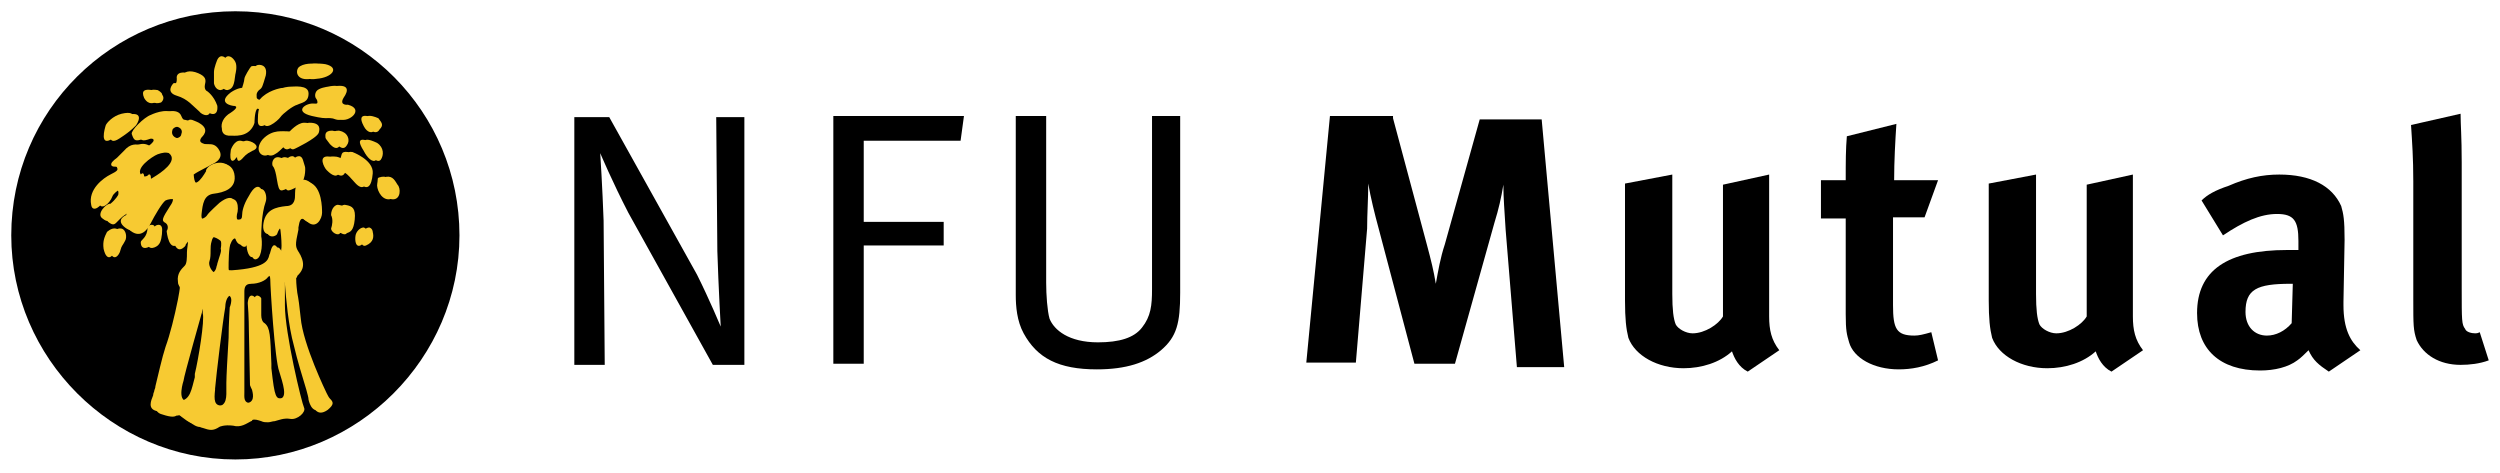
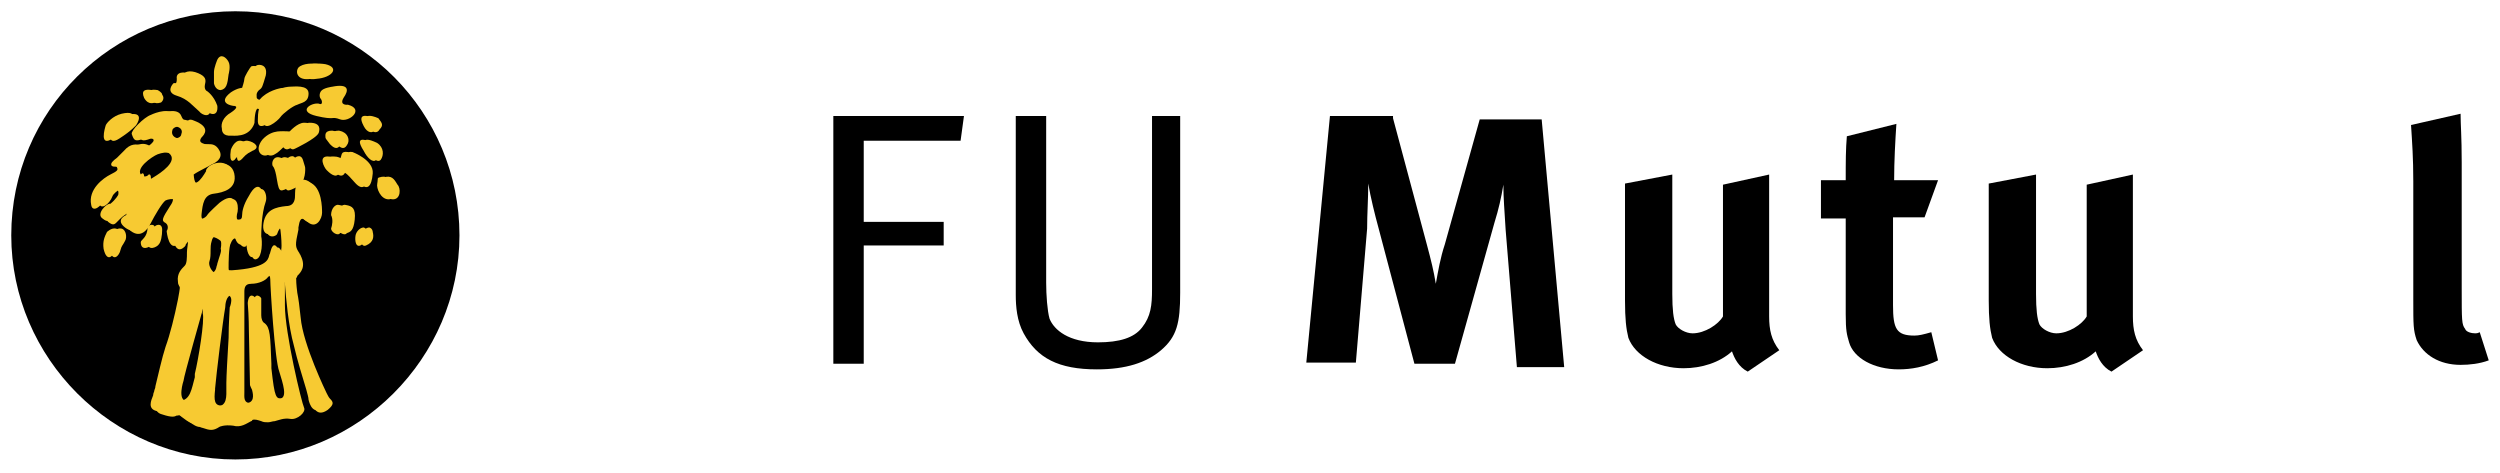
<svg xmlns="http://www.w3.org/2000/svg" version="1.1" id="Layer_1" x="0px" y="0px" viewBox="0 0 222 42" style="enable-background:new 0 0 222 42;" xml:space="preserve">
  <style type="text/css">
	.st0{fill-rule:evenodd;clip-rule:evenodd;}
	.st1{fill:#F7CA32;}
	.st2{fill-rule:evenodd;clip-rule:evenodd;fill:#F7CA32;}
</style>
  <g>
    <g>
      <g>
        <path d="M1,20.9C1,9.8,10,1,20.9,1C32,1,40.8,10,40.8,20.9s-9,19.9-19.9,19.9C10,40.8,1,31.8,1,20.9z" />
-         <path d="M51,10.4h3.1l7.8,14C63,26.6,64,29,64,29s-0.2-3.5-0.3-6.7l-0.1-11.9h2.5v22h-2.8l-7.5-13.5c-1.4-2.7-2.5-5.3-2.5-5.3     s0.2,3.1,0.3,6l0.1,12.8H51L51,10.4z" />
        <path d="M74,10.3h11.6l-0.3,2.2h-8.6v7.2h7.1v2.1h-7.1v10.5H74V10.3z" />
        <path d="M90.2,10.3h2.7v14.8c0,1.1,0.1,2.5,0.3,3.2c0.4,1,1.7,2.1,4.3,2.1c1.9,0,3.2-0.4,3.9-1.3c0.8-1,0.9-2,0.9-3.4V10.3h2.5     V26c0,2.7-0.3,3.9-1.7,5.1c-1.3,1.1-3.1,1.7-5.7,1.7c-3.4,0-5.3-1-6.5-3.2c-0.6-1.1-0.7-2.4-0.7-3.4L90.2,10.3z" />
        <path d="M123.7,10.5l3,11.2c0.4,1.5,0.6,2.3,0.8,3.5c0.2-1.1,0.4-2.3,0.8-3.5l3.1-11.1h5.5l2,22h-4.2l-1-12.2     c-0.1-1.7-0.2-2.8-0.2-4c-0.2,1.2-0.4,2.1-0.8,3.4l-3.5,12.5h-3.6l-3.2-12.1c-0.3-1.1-0.7-2.7-0.9-3.9c0,1.3-0.1,2.7-0.1,4     l-1,11.9H116l2.1-21.9H123.7z" />
        <path d="M170.9,19.3h-2.8v7.8c0,2.1,0.3,2.7,1.9,2.7c0.4,0,0.8-0.1,1.5-0.3l0.6,2.5c-1.2,0.6-2.4,0.8-3.5,0.8c-2.2,0-4-1-4.4-2.4     c-0.2-0.7-0.3-1-0.3-2.5v-8.5h-2.2V16h2.2c0-1.7,0-2.7,0.1-3.9l4.4-1.1c-0.1,1.5-0.2,3.3-0.2,5h3.9L170.9,19.3z" />
        <path d="M148.5,15.5v10.6c0,1.4,0.1,2.2,0.3,2.7c0.2,0.4,0.9,0.8,1.5,0.8c1.1,0,2.3-0.8,2.7-1.5V16.4l4.1-0.9v12.6     c0,1.2,0.2,2.1,0.9,3l-2.8,1.9c-0.8-0.4-1.2-1.2-1.4-1.8c-1.1,1-2.7,1.5-4.3,1.5c-2.3,0-4.3-1.1-4.9-2.7     c-0.2-0.8-0.3-1.7-0.3-3.3V16.3L148.5,15.5z" />
        <path d="M180.8,15.5v10.6c0,1.4,0.1,2.2,0.3,2.7c0.2,0.4,0.9,0.8,1.5,0.8c1.1,0,2.3-0.8,2.7-1.5V16.4l4.1-0.9v12.6     c0,1.2,0.2,2.1,0.9,3l-2.8,1.9c-0.8-0.4-1.2-1.2-1.4-1.8c-1.1,1-2.7,1.5-4.3,1.5c-2.3,0-4.3-1.1-4.9-2.7     c-0.2-0.8-0.3-1.7-0.3-3.3V16.3L180.8,15.5z" />
-         <path class="st0" d="M202.4,15.5c-1.5,0-2.9,0.3-4.5,1c-1.2,0.4-1.9,0.8-2.4,1.3l1.9,3.1c1.8-1.2,3.3-1.9,4.8-1.9     c1.5,0,1.9,0.6,1.9,2.4v0.8h-1c-5.3,0-8,1.8-8,5.6c0,3.2,2,5.1,5.6,5.1c1.3,0,2.5-0.3,3.3-0.9c0.3-0.2,0.7-0.6,1-0.9     c0.4,0.9,0.9,1.3,1.8,1.9l2.8-1.9c-0.9-0.8-1.5-1.9-1.5-4v-0.3l0.1-5.5c0-1.8-0.1-2.3-0.3-3C207.1,16.5,205.2,15.5,202.4,15.5     L202.4,15.5z M199.4,27.7c0-2,1-2.5,4-2.5h0.2l-0.1,3.5c-0.6,0.7-1.4,1.1-2.2,1.1C200.2,29.8,199.4,29,199.4,27.7L199.4,27.7z" />
        <path d="M218.6,14.4v11.2c0,2.9,0,3.2,0.3,3.6c0.1,0.3,0.6,0.4,0.9,0.4c0.1,0,0.2,0,0.4-0.1l0.8,2.5c-0.8,0.3-1.7,0.4-2.5,0.4     c-1.9,0-3.3-0.9-3.9-2.2c-0.3-0.9-0.3-1.3-0.3-3.6V16.1c0-2.1-0.1-3.4-0.2-5l4.4-1C218.5,11.1,218.6,12.1,218.6,14.4z" />
-         <path class="st1" d="M20.9,6.6c0,0,0.2-0.7,0-1.1s-0.7-0.8-1-0.2c0,0-0.3,0.7-0.3,1.1c0,0.4,0,0.8,0,1c0,0,0.1,0.6,0.6,0.6     C20.7,7.9,20.8,7.5,20.9,6.6z" />
        <path class="st1" d="M21,8.2c-1.3,1,0.2,1.2,0.2,1.2c0.4,0,0.4,0.2-0.2,0.6c-0.7,0.4-0.9,1-0.8,1.4c0,0.4,0.2,0.8,1.2,0.6     c1-0.2,1.2-1.1,1.2-1.1s0-0.9,0.2-1.2c0.2-0.3,0.7,0,0.7,0s-0.1,0.2-0.1,0.9c-0.1,1.3,1.3,0.1,1.5-0.2s1.1-1,1.5-1.1     c0.4-0.2,1-0.2,1-1s-1.3-0.6-1.7-0.6c-0.3,0-1.5,0.3-2.1,1c-0.2,0.3-0.7,0.2-0.8,0c0-0.2-0.1-0.4,0.2-0.7     c0.3-0.2,0.3-0.3,0.6-1.3c0.2-1-0.6-1-0.8-0.9s-0.8,0.9-0.8,1.1S22,7.7,22,7.7S21.7,7.8,21,8.2z" />
        <path class="st1" d="M28.9,5.7C28.3,5.6,27.3,5.6,27,6c-0.3,0.4-0.1,1.2,1.1,1C29.5,6.9,30.2,6,28.9,5.7z" />
        <path class="st1" d="M29.5,7.7c0,0-0.8,0.1-1,0.4c-0.2,0.3-0.1,0.6,0,0.7c0.1,0.1,0.2,0.6-0.2,0.4c-0.7-0.1-1.9,0.7-0.2,1.1     c1.7,0.4,1.3,0,2.1,0.3c0.8,0.3,2.2-0.9,0.7-1.3c0,0-0.8,0.1-0.4-0.6C31,8,31,7.4,29.5,7.7z" />
        <path class="st1" d="M33.6,10.5c0,0-1.7-0.8-0.9,0.7c0.3,0.6,0.8,0.7,1,0.3C34.1,11.1,33.9,10.9,33.6,10.5z" />
        <path class="st1" d="M33.5,12.7c0,0-1.9-1-0.8,0.7c0.3,0.6,0.8,1.1,1.1,0.8C34.1,13.8,34.1,13.1,33.5,12.7z" />
        <path class="st1" d="M30.1,11.6c-0.7,0-0.6,0.4-0.6,0.6c0,0.1,0.1,0.2,0.4,0.6c0.2,0.2,0.6,0.6,0.9,0.1c0.3-0.4,0.1-0.9-0.2-1.1     C30.4,11.7,30.5,11.7,30.1,11.6z" />
        <path class="st1" d="M26.2,13.2c0,0,1.9-0.9,2.1-1.4c0.1-0.3,0.2-0.9-0.8-0.9c-0.6,0-1.3,0.8-1.3,0.8c-0.2,0.2-0.8-0.2-0.4,0     c0,0-1.1-0.3-2,0.7c-0.8,1,0,1.7,0.6,1.3c0.6-0.3,1-1.1,1.2-0.7C25.9,13.3,26,13.3,26.2,13.2z" />
        <path class="st1" d="M21.5,14.1c0.2-0.2,0.3-0.4,0.9-0.7c0.8-0.3,0.2-0.8-0.4-0.9c-0.6-0.1-0.9,0.8-0.9,0.8     C20.9,14.6,21.3,14.3,21.5,14.1z" />
        <path class="st1" d="M18.4,8.1c0,0-0.3-0.1-0.2-0.6c0.1-0.4,0.1-0.7-0.6-1c-0.7-0.3-1.4-0.2-1.3,0.4c0,0.6-0.2,0.3-0.3,0.4     c-0.1,0.1-0.7,0.8,0.3,1.1s1.4,0.9,2,1.4c0.2,0.3,1.1,0.7,1-0.4C19,8.5,18.4,8.1,18.4,8.1z" />
        <path class="st1" d="M14,8c-0.6-0.1-1,0-0.7,0.7c0.4,0.7,0.9,0.4,1,0.4c0,0,0.4-0.3,0.1-0.7C14.4,8.2,14,8,14,8z" />
        <path class="st1" d="M12.1,11.1c0,0,0.9-1.3-0.8-0.9c-0.7,0.1-1.2,0.7-1.3,1c-0.2,0.2-0.6,1.9,0.6,1.1     C11.7,11.6,12.1,11.1,12.1,11.1z" />
        <path class="st2" d="M18.8,14.6c0,0,1.1-0.4,0.7-1.2c-0.3-0.6-0.7-0.6-1-0.6c-0.1,0-0.2,0-0.3,0c-0.3-0.1-0.6-0.2-0.3-0.6     c0.2-0.2,0.9-0.9-0.7-1.5c-0.2-0.1-0.4-0.1-0.5,0c-0.2,0-0.4,0.1-0.6-0.4c-0.3-0.8-1.7-0.3-2.1-0.1c-0.6,0.2-1.8,1.4-1.7,1.7     c0.2,0.6,0.3,0.7,1.1,0.4c0.6-0.1,1.1,0,0.7,0.4c-0.4,0.4-0.6,0.4-0.9,0.2c-0.4-0.2-0.9-0.2-1.5,0.3c-0.2,0.2-0.4,0.4-0.6,0.6     c-0.4,0.3-0.6,0.5-0.5,0.7c0.1,0.1,0.2,0.1,0.3,0.1c0.1,0,0.2,0,0.2,0.1c0.1,0.2,0,0.3-0.6,0.6c-0.6,0.2-2,1.3-1.7,2.7     c0.1,0.7,0.9,0.2,1.2-0.6c0.1-0.3,1.4-1.3,1.2-0.3c0,0-0.2,0.4-0.7,0.8c-0.4,0.3-1.4,1.3-0.9,1.8c0.5,0.4,0.6,0.2,0.9-0.1     c0.1-0.1,0.1-0.1,0.2-0.2c0.4-0.4,1.4-1,1,0c0,0-1,0.4-0.1,1.1c0.9,0.7,1.5-0.1,1.8-0.7s1-1.8,1.3-2c0.4-0.2,1.7-0.3,0.9,0.8     c-0.7,1.1-0.8,1.3-0.4,1.5c0.3,0.2,0.2,0.6,0.1,0.7c0,0.1,0.2,2,1.1,1.1c0,0,0.1-0.1,0.1-0.2c0.3-0.4,0.8-1,0.7-0.1     c0,0.4-0.1,0.8-0.1,1.1l0,0c0,0.5,0,1-0.2,1.2c-0.3,0.3-0.7,0.7-0.6,1.4c0,0.3,0.1,0.3,0.1,0.4c0.1,0.1,0.1,0.1-0.1,1.2     c-0.3,1.5-0.7,3.1-1.1,4.2c-0.3,0.9-0.7,2.7-0.9,3.5v0c0,0.2-0.1,0.3-0.1,0.4c0,0.1-0.1,0.2-0.1,0.4c-0.2,0.5-0.5,1.2,0.3,1.4     c0.9,0.3,1.1,0.2,1.3,0.1c0,0,0.1,0,0.1,0c0.2-0.1,0.5,0.1,0.8,0.4c0.3,0.2,0.6,0.5,1,0.6c0.2,0,0.3,0.1,0.4,0.1h0     c0.6,0.2,0.9,0.3,1.5-0.1c0,0,0.4-0.2,1.2-0.1c0.7,0.2,1.2-0.2,1.6-0.4l0,0c0,0,0.1,0,0.1-0.1c0.2-0.1,0.5,0,0.8,0.1     c0.2,0.1,0.4,0.1,0.6,0.1c0.2,0,0.4-0.1,0.6-0.1c0.4-0.1,0.8-0.3,1.4-0.2c0.6,0.1,1.4-0.6,1.2-1c-0.2-0.4-1.7-6.6-1.7-9.1v-2     c0-0.2,0.2-1.1,0.3,0.2l0,0.1l0,0c0.1,1.3,0.3,3.7,0.8,5.5c0.3,1.3,0.8,2.9,1.1,3.9l0,0c0.1,0.4,0.2,0.7,0.2,0.9     c0.1,0.4,0.4,1.4,1.4,0.7c0.6-0.5,0.5-0.7,0.2-1c-0.1-0.1-0.2-0.3-0.3-0.5c0,0-2.1-4.3-2.3-6.7c-0.1-1-0.2-1.7-0.3-2.2l0,0     c-0.1-0.8-0.1-1.1-0.1-1.3c0,0,0.1-0.1,0.1-0.2c0.3-0.3,0.8-0.8,0.3-1.8c0-0.1-0.1-0.1-0.1-0.2c-0.4-0.6-0.4-0.7-0.1-2.1     c0-0.1,0-0.2,0-0.2c0.1-0.6,0.2-1.1,0.8-0.5c0.8,0.7,1.3-0.3,1.3-0.8c0-0.4,0-2.3-1.1-2.7c-1-0.3-1,1-1,1.2v0c0,0,0,0,0,0     c0,0,0,0,0,0c0,0.2,0,1.1-0.8,1.1c-0.9,0.1-1.8,0.3-2,1.5c-0.2,1.2,0.7,1.1,0.9,0.8c0.1-0.3,0.4-1,0.6-0.2     c0.1,0.8,0.1,1.3,0.1,1.4c0,0,0,1.2-0.3,0.3c-0.4-0.7-0.6-0.1-0.7,0.3l0,0c0,0.1-0.1,0.2-0.1,0.3l0,0c-0.1,0.4-0.3,1.1-3.3,1.3     c-0.4,0-0.6,0-0.6-0.4c0-0.4,0-1.9,0.2-2.2c0.1-0.3,0.4-0.7,0.7-0.2c0.2,0.6,0.6,0.6,0.7,0.4c0.1-0.1,0.3-0.2,0.3,0.2     s0.2,1.2,0.6,1c0.5-0.2,0.5-1.6,0.4-2v0c0,0,0-0.1,0-0.1c0-0.2,0-1.9,0.4-3c0.2-0.6-0.3-2-1.2-0.3c-0.5,0.8-0.6,1.4-0.6,1.7     c0,0.3-0.1,0.4-0.3,0.4c-0.4,0-0.6-0.2-0.4-0.9c0.1-0.7-0.1-1.7-1.4-0.7c0,0-1,0.9-1.1,1.1c-0.1,0.2-0.8,0.7-0.7-0.2     c0.1-0.9,0.2-1.7,1.1-1.8c0.8-0.1,2.1-0.4,1.8-1.8c-0.3-1.3-2-0.9-2.3-0.2l0,0.1c-0.4,0.7-1.2,1.8-1.3,0.2     C17.6,15.2,18.7,14.7,18.8,14.6z M16.7,11.9c0,0.2-0.2,0.4-0.7,0.4c-0.6,0-0.8-0.4-0.7-0.7c0-0.2,0.3-0.4,0.8-0.4     C16.7,11.3,16.7,11.7,16.7,11.9C16.7,11.9,16.7,11.9,16.7,11.9z M14.5,15.6L14.5,15.6L14.5,15.6L14.5,15.6     c-0.1,0.1-0.2,0.1-0.2,0.2c-0.6,0.4-0.9,0.4-0.9,0c0-0.4-0.2-0.3-0.2-0.3s-0.2,0.3-0.6,0.1c-0.7-0.6,0.9-1.7,1.4-1.9     c0.8-0.3,1.5-0.1,1.5-0.1C16.4,14.1,15.1,15.1,14.5,15.6z M22.9,34.7c0.1,0.4,0.2,1.1-0.6,1.1c-0.7,0-0.6-0.5-0.6-1     c0-0.1,0-0.3,0-0.4v-8.2c0-0.1,0-0.2,0-0.3v0l0,0l0,0l0,0c0-0.4,0.1-0.7,0.6-0.7c0.7,0,1.3-0.3,1.5-0.6c0.2-0.2,0.7-0.4,0.7,0.2     c0,0.7,0.4,7.2,0.8,8.2c0.3,1,0.7,2.4,0,2.4c-0.1,0-0.1,0-0.2,0c-0.6,0-0.7,0-1-2.7l0-0.4c-0.1-2.5-0.1-3.2-0.6-3.6     c-0.2-0.1-0.3-0.4-0.3-0.7v-1.5c0-0.1-0.6-0.7-0.7,0.4c0.1,1.2,0.1,2.4,0.1,2.4s0.1,4.5,0.1,4.9C22.9,34.5,22.9,34.6,22.9,34.7z      M20.7,33.9c0,0.1,0,0.3,0,0.4c0,0.8,0.1,1.7-0.9,1.7c-0.8,0.1-0.8-0.5-0.7-1.4l0-0.1c0.1-1.2,0.7-6.1,0.9-7.2     c0-0.3,0.1-1.1,0.6-1.1c0.9-0.1,0.4,1.1,0.4,1.1C20.9,27.8,20.7,33.1,20.7,33.9z M16.6,35.6c-0.9,0-0.3-1.8-0.3-1.8     c0-0.3,1.7-6.3,1.7-6.3c0.8-2.5,0.6,0.3,0.6,0.3c0.1,0.6-0.4,4.2-0.7,5.4c0,0.1,0,0.2,0,0.3C17.6,34.6,17.4,35.5,16.6,35.6z      M18.7,22.2c0-0.2,0-0.5,0.1-0.8c0.2-0.9,1.1-0.2,1.1-0.1c0.1,0.2,0,0.7,0,0.7c0.1,0.3,0,0.6-0.1,1.1c-0.1,0.2-0.1,0.5-0.2,0.8     c-0.2,1-1.2-0.1-1-0.7C18.7,22.9,18.7,22.6,18.7,22.2z" />
        <path class="st1" d="M26.9,14.2c-0.2-0.6-0.7-0.2-0.7-0.2s-0.1,0.2-0.7,0s-0.8,0.4-0.7,0.7c0,0.1,0.2,0,0.4,1.3     c0.2,1.2,0.3,1,1.2,0.6c0.8-0.4,0.7-1.7,0.7-1.7S27.1,14.8,26.9,14.2z" />
        <path class="st1" d="M33.1,20.6c0,0,0-0.3-0.3-0.4c-0.3,0-0.6,0.3-0.7,0.6c-0.1,0.3-0.1,1.2,0.4,1C33.2,21.5,33.2,21,33.1,20.6z" />
        <path class="st1" d="M30,20.3c0,0.3,0.6,0.7,0.8,0.4c0.3-0.1,0.6-0.2,0.7-1.2s-0.2-1.2-0.8-1.3c-0.3-0.1-0.7,0.3-0.7,0.9     C30.1,19.5,30,20,30,20.3z" />
        <path class="st1" d="M30.7,14.1c-0.1,0.3-0.4-0.2-1-0.2c-1-0.1-0.4,1-0.2,1.2s0.8,0.8,1.1,0.3c0.3-0.4,0.7,0,1.3,0.8     c0.7,0.8,1.1,0.4,1.2-0.8c0.1-1.2-1.8-1.9-1.8-1.9C30.7,13.4,30.9,13.8,30.7,14.1z" />
        <path class="st1" d="M33.9,16.3c-0.1,0.4,0.3,1.4,1,1.4c0.7,0,0.7-1,0.4-1.3c-0.2-0.3-0.4-0.8-1-0.7     C33.9,15.8,34.1,15.8,33.9,16.3z" />
        <path class="st1" d="M9.7,22.1c0.3,1.3,0.9,0.6,1,0.1c0.1-0.4,0.2-0.4,0.4-0.8c0.2-0.3,0.1-1-0.3-1.1c-0.4-0.1-0.8,0.3-0.8,0.3     C9.8,21,9.6,21.4,9.7,22.1z" />
        <path class="st1" d="M13.1,21.5c0,0.9,0.9,0.4,1,0.2c0.2-0.2,0.3-0.8,0.3-1.3c0-0.7-0.7-0.4-0.7-0.2C13.6,21,13.1,21.3,13.1,21.5     z" />
        <path class="st1" d="M20.3,6.6c0,0,0.2-0.7,0-1.1c-0.2-0.4-0.7-0.8-1-0.2c0,0-0.3,0.7-0.3,1.1c0,0.4,0,0.8,0,1     c0,0,0.1,0.6,0.6,0.6C20.1,7.9,20.2,7.5,20.3,6.6z" />
        <path class="st1" d="M20.5,8.2c-1.3,1,0.2,1.2,0.2,1.2c0.4,0,0.4,0.2-0.2,0.6c-0.7,0.4-0.9,1-0.8,1.4c0,0.4,0.2,0.8,1.2,0.6     c1-0.2,1.2-1.1,1.2-1.1s0-0.9,0.2-1.2c0.2-0.3,0.7,0,0.7,0s-0.1,0.2-0.1,0.9c-0.1,1.3,1.3,0.1,1.5-0.2c0.2-0.3,1.1-1,1.5-1.1     c0.6-0.1,1-0.2,1-0.9c0-0.8-1.3-0.6-1.7-0.6s-1.5,0.3-2.1,1c-0.2,0.3-0.7,0.2-0.8,0c0-0.2-0.1-0.4,0.2-0.7s0.3-0.3,0.6-1.3     s-0.6-1-0.8-0.9C22.2,6,21.7,6.8,21.7,7s-0.2,0.8-0.2,0.8S21.1,7.8,20.5,8.2z" />
        <path class="st1" d="M28.4,5.7c-0.6-0.1-1.5-0.1-1.9,0.3c-0.3,0.4-0.1,1.2,1.1,1C29.1,6.9,29.6,6,28.4,5.7z" />
-         <path class="st1" d="M29.1,7.7c0,0-0.8,0.1-1,0.4c-0.2,0.3-0.1,0.6,0,0.7c0.1,0.1,0.2,0.6-0.2,0.4c-0.7-0.1-1.9,0.7-0.2,1.1     c1.7,0.4,1.3,0,2.1,0.3c0.8,0.3,2.2-0.9,0.7-1.3c0,0-0.8,0.1-0.4-0.6C30.4,8,30.5,7.4,29.1,7.7z" />
        <path class="st1" d="M33.2,10.5c0,0-1.7-0.8-0.9,0.7c0.3,0.6,0.8,0.7,1,0.3C33.5,11.1,33.5,10.9,33.2,10.5z" />
        <path class="st1" d="M33.1,12.7c0,0-1.9-1-0.8,0.7c0.3,0.6,0.8,1.1,1.1,0.8C33.5,13.8,33.5,13.1,33.1,12.7z" />
        <path class="st1" d="M29.5,11.6c-0.7,0-0.6,0.4-0.6,0.6c0,0.1,0.1,0.2,0.4,0.6c0.2,0.2,0.6,0.6,0.9,0.1c0.3-0.4,0.1-0.9-0.2-1.1     C30,11.7,30,11.7,29.5,11.6z" />
        <path class="st1" d="M25.7,13.2c0,0,1.9-0.9,2.1-1.4c0.1-0.3,0.2-0.9-0.8-0.9c-0.6,0-1.3,0.8-1.3,0.8c-0.2,0.2-0.8-0.2-0.4,0     c0,0-1.1-0.3-2,0.7c-0.8,1,0,1.7,0.6,1.3c0.6-0.3,1-1.1,1.2-0.7C25.3,13.3,25.5,13.3,25.7,13.2z" />
        <path class="st1" d="M20.9,14.1c0.2-0.2,0.3-0.4,0.9-0.7c0.8-0.3,0.2-0.8-0.4-0.9c-0.6-0.1-0.9,0.8-0.9,0.8     C20.3,14.6,20.8,14.3,20.9,14.1z" />
        <path class="st1" d="M17.6,7.6c0.1-0.4,0.1-0.7-0.6-1c-0.7-0.3-1.4-0.2-1.3,0.4c0,0.6-0.2,0.3-0.3,0.4c-0.1,0.1-0.7,0.8,0.3,1.1     c1,0.3,1.4,0.9,2,1.4c0.2,0.3,1.1,0.7,1-0.4c-0.1-1.1-0.8-1.4-0.8-1.4S17.5,8,17.6,7.6z" />
        <path class="st1" d="M13.5,8c-0.6-0.1-1,0-0.7,0.7c0.4,0.7,0.9,0.4,1,0.4c0,0,0.4-0.3,0.1-0.7C13.8,8.1,13.5,8,13.5,8z" />
        <path class="st1" d="M11.6,11c0,0,0.9-1.3-0.8-0.9c-0.8,0.2-1.3,0.8-1.4,1c-0.1,0.3-0.6,2,0.6,1.2C11.2,11.6,11.6,11,11.6,11z" />
        <path class="st2" d="M18.2,14.6c0,0,1.1-0.4,0.7-1.2c-0.3-0.6-0.7-0.6-1-0.6c-0.1,0-0.2,0-0.3,0c-0.3-0.1-0.6-0.2-0.3-0.6     c0.2-0.2,0.9-0.9-0.7-1.5c-0.2-0.1-0.4-0.1-0.5,0c-0.2,0-0.4,0.1-0.6-0.4c-0.3-0.8-1.7-0.3-2.1-0.1c-0.6,0.2-1.8,1.4-1.7,1.7     c0.2,0.6,0.3,0.7,1.1,0.4c0.6-0.1,1.1,0,0.7,0.4c-0.4,0.4-0.6,0.4-0.9,0.2l0,0c-0.5-0.1-1-0.2-1.6,0.5c-0.2,0.2-0.4,0.4-0.6,0.6     c-0.4,0.3-0.6,0.5-0.5,0.7c0.1,0.1,0.2,0.1,0.3,0.1c0.1,0,0.2,0,0.2,0.1c0.1,0.2,0,0.3-0.6,0.6s-2,1.3-1.7,2.7     c0.1,0.7,0.9,0.2,1.2-0.6c0.1-0.3,1.4-1.3,1.2-0.3c0,0-0.2,0.4-0.7,0.8C9.5,18,8.5,19,9.1,19.4c0.5,0.4,0.6,0.2,0.9-0.1     c0.1-0.1,0.1-0.1,0.2-0.2c0.4-0.4,1.4-1,1,0c0,0-1,0.4-0.1,1.1c0.9,0.7,1.5-0.1,1.8-0.7c0.2-0.6,1-1.8,1.3-2     c0.4-0.2,1.7-0.3,0.9,0.8c-0.7,1.1-0.8,1.3-0.4,1.5c0.3,0.2,0.2,0.6,0.1,0.7c0,0.1,0.2,2,1.1,1.1c0,0,0.1-0.1,0.1-0.2     c0.3-0.4,0.8-1,0.7-0.1c0,0.4-0.1,0.8-0.1,1.1l0,0c0,0.5,0,1-0.2,1.2c-0.3,0.3-0.7,0.7-0.6,1.4c0,0.3,0.1,0.3,0.1,0.4     c0.1,0.1,0.1,0.1-0.1,1.2c-0.3,1.5-0.7,3.1-1.1,4.2c-0.3,0.9-0.7,2.7-0.9,3.5l0,0c0,0.2-0.1,0.3-0.1,0.4c0,0.1-0.1,0.2-0.1,0.4     c-0.2,0.5-0.5,1.2,0.3,1.4c0.9,0.3,1.1,0.2,1.3,0.1c0,0,0.1,0,0.1,0c0.2-0.1,0.5,0.1,0.8,0.4c0.3,0.2,0.6,0.5,1,0.6     c0.2,0,0.3,0.1,0.4,0.1l0,0c0.6,0.2,0.9,0.3,1.5-0.1c0,0,0.4-0.2,1.2-0.1c0.7,0.2,1.2-0.2,1.6-0.4l0,0c0,0,0.1,0,0.1-0.1     c0.2-0.1,0.5,0,0.8,0.1l0,0c0.2,0.1,0.4,0.1,0.6,0.1c0.2,0,0.4-0.1,0.6-0.1c0.4-0.1,0.8-0.3,1.4-0.2c0.6,0.1,1.4-0.6,1.2-1     S25,29.4,25,26.9v-2c0-0.2,0.2-1.1,0.3,0.2l0,0.1v0c0.1,1.3,0.3,3.7,0.8,5.5c0.3,1.3,0.8,2.9,1.1,3.9l0,0     c0.1,0.4,0.2,0.7,0.2,0.9c0.1,0.4,0.4,1.4,1.4,0.7c0.6-0.5,0.5-0.7,0.2-1c-0.1-0.1-0.2-0.3-0.3-0.5c0,0-2.1-4.3-2.3-6.7     c-0.1-1-0.2-1.7-0.3-2.2v0c-0.1-0.8-0.1-1.2-0.1-1.3c0,0,0.1-0.1,0.1-0.2c0.3-0.3,0.8-0.8,0.3-1.8c0-0.1-0.1-0.1-0.1-0.2     c-0.4-0.6-0.4-0.7-0.1-2.1c0-0.1,0-0.2,0-0.2c0.1-0.6,0.2-1.1,0.8-0.5c0.8,0.7,1.3-0.3,1.3-0.8c0-0.4,0-2.3-1.1-2.7     c-1-0.3-1,1-1,1.2c0,0,0,0,0,0c0,0,0,0,0,0.1c0,0.3,0,1-0.8,1c-0.9,0.1-1.8,0.3-2,1.5c-0.2,1.2,0.7,1.1,0.9,0.8     c0.1-0.3,0.4-1,0.6-0.2c0.1,0.8,0.1,1.3,0.1,1.4c0,0,0,1.2-0.3,0.3c-0.4-0.7-0.6-0.1-0.7,0.3c0,0.1-0.1,0.2-0.1,0.3l0,0     c-0.1,0.4-0.3,1.1-3.3,1.3c-0.4,0-0.6,0-0.6-0.4s0-1.9,0.2-2.2c0.1-0.3,0.4-0.7,0.7-0.2c0.2,0.6,0.6,0.6,0.7,0.4     c0.1-0.1,0.3-0.2,0.3,0.2c0,0.4,0.2,1.2,0.6,1c0.5-0.2,0.5-1.6,0.4-2v0c0,0,0-0.1,0-0.1c0-0.2,0-1.9,0.4-3c0.2-0.6-0.3-2-1.2-0.3     c-0.5,0.8-0.6,1.4-0.6,1.7c0,0.3-0.1,0.4-0.3,0.4c-0.4,0-0.6-0.2-0.4-0.9C21,18,20.8,17,19.5,18c0,0-1,0.9-1.1,1.1     c-0.1,0.2-0.8,0.7-0.7-0.2s0.2-1.7,1.1-1.8c0.8-0.1,2.1-0.4,1.8-1.8c-0.3-1.3-2-0.9-2.3-0.2l0,0.1c-0.4,0.7-1.2,1.8-1.3,0.2     c0.1-0.1,0.4-0.2,0.7-0.4l0,0C17.9,14.8,18.2,14.6,18.2,14.6z M16.1,11.9c0,0.2-0.2,0.4-0.7,0.4c-0.6,0-0.8-0.4-0.7-0.7     c0-0.2,0.3-0.4,0.8-0.4C16.2,11.3,16.2,11.7,16.1,11.9C16.1,11.9,16.1,11.9,16.1,11.9z M15,13.6c0.9,0.7-0.8,1.8-1.3,2.1     c-0.6,0.4-0.9,0.4-0.9,0s-0.2-0.3-0.2-0.3s-0.2,0.3-0.6,0.1c-0.7-0.6,0.9-1.7,1.4-1.9C14.4,13.3,15,13.6,15,13.6z M22.4,34.7     c0.1,0.4,0.2,1.1-0.6,1.1c-0.7,0-0.6-0.5-0.6-1c0-0.1,0-0.3,0-0.4v-8.2c0-0.1,0-0.2,0-0.3v0l0,0l0,0l0,0c0-0.4,0.1-0.7,0.6-0.7     c0.6,0,1.3-0.3,1.5-0.6c0.2-0.2,0.7-0.4,0.7,0.2c0,0.7,0.4,7.2,0.8,8.2c0.3,1,0.8,2.4,0,2.4c-0.1,0-0.1,0-0.2,0     c-0.6,0-0.7,0-1-2.7l0-0.4c-0.1-2.5-0.1-3.2-0.6-3.6c-0.2-0.1-0.3-0.4-0.3-0.7v-1.5c0-0.1-0.6-0.7-0.7,0.4     c0.1,1.2,0.1,2.4,0.1,2.4s0.1,4.5,0.1,4.9C22.3,34.5,22.4,34.6,22.4,34.7z M20.1,34c0,0.1,0,0.3,0,0.4c0,0.8,0.1,1.7-0.9,1.7     c-0.8,0.1-0.8-0.5-0.7-1.4l0-0.1c0.1-1.2,0.7-6.2,0.9-7.3c0-0.3,0.1-1.1,0.6-1.1c0.9-0.1,0.4,1.1,0.4,1.1c0,0.2-0.1,1.4-0.1,2.7     v0v0v0C20.2,31.6,20.1,33.5,20.1,34z M16,35.6c-0.9,0-0.3-1.8-0.3-1.8c0-0.3,1.7-6.3,1.7-6.3c0.8-2.5,0.6,0.3,0.6,0.3     c0.2,0.6-0.4,4.2-0.7,5.4c0,0.1,0,0.2,0,0.3C17,34.6,16.9,35.5,16,35.6z M18.4,21.5c0.2-0.9,1.1-0.2,1.2-0.1c0.1,0.2,0,0.7,0,0.7     c0.1,0.2-0.1,0.6-0.3,1.3c0,0.1-0.1,0.3-0.1,0.4c-0.3,1-1.3-0.1-1-0.6c0.1-0.3,0.1-0.6,0.2-1C18.3,22,18.3,21.8,18.4,21.5z" />
        <path class="st1" d="M26.3,14.2c-0.2-0.6-0.7-0.2-0.7-0.2s-0.1,0.2-0.7,0c-0.6-0.2-0.8,0.4-0.7,0.7c0,0.1,0.2,0,0.4,1.3     c0.2,1.2,0.3,1,1.2,0.6c0.8-0.4,0.7-1.7,0.7-1.7S26.6,14.8,26.3,14.2z" />
        <path class="st1" d="M32.6,20.6c0,0,0-0.3-0.3-0.4c-0.3,0-0.6,0.3-0.7,0.6c-0.1,0.3-0.1,1.2,0.4,1C32.6,21.5,32.6,21,32.6,20.6z" />
        <path class="st1" d="M29.4,20.3c0,0.3,0.6,0.7,0.8,0.4c0.3-0.1,0.6-0.2,0.7-1.2c0.1-1-0.2-1.2-0.8-1.3c-0.3-0.1-0.7,0.3-0.7,0.9     C29.6,19.5,29.5,20,29.4,20.3z" />
        <path class="st1" d="M30.2,14.1c-0.1,0.3-0.4-0.2-1-0.2c-1-0.1-0.4,1-0.2,1.2c0.2,0.2,0.8,0.8,1.1,0.3c0.3-0.4,0.7,0,1.4,0.8     c0.7,0.8,1.1,0.4,1.2-0.8c0.1-1.2-1.8-1.9-1.8-1.9C30.2,13.4,30.4,13.8,30.2,14.1z" />
        <path class="st1" d="M33.5,16.3c-0.1,0.4,0.3,1.4,1,1.4c0.7,0,0.7-1,0.4-1.3c-0.2-0.3-0.4-0.8-1-0.7     C33.4,15.8,33.6,15.8,33.5,16.3z" />
        <path class="st1" d="M9.2,22.1c0.3,1.3,0.9,0.6,1,0.1c0.1-0.4,0.2-0.4,0.4-0.8c0.2-0.3,0.1-1-0.3-1.1c-0.4-0.1-0.8,0.3-0.8,0.3     C9.3,21,9.1,21.4,9.2,22.1z" />
        <path class="st1" d="M12.5,21.5c0,0.9,0.9,0.4,1,0.2c0.2-0.2,0.3-0.8,0.3-1.3c0-0.7-0.7-0.4-0.7-0.2     C13.1,21.1,12.5,21.3,12.5,21.5z" />
      </g>
    </g>
  </g>
</svg>